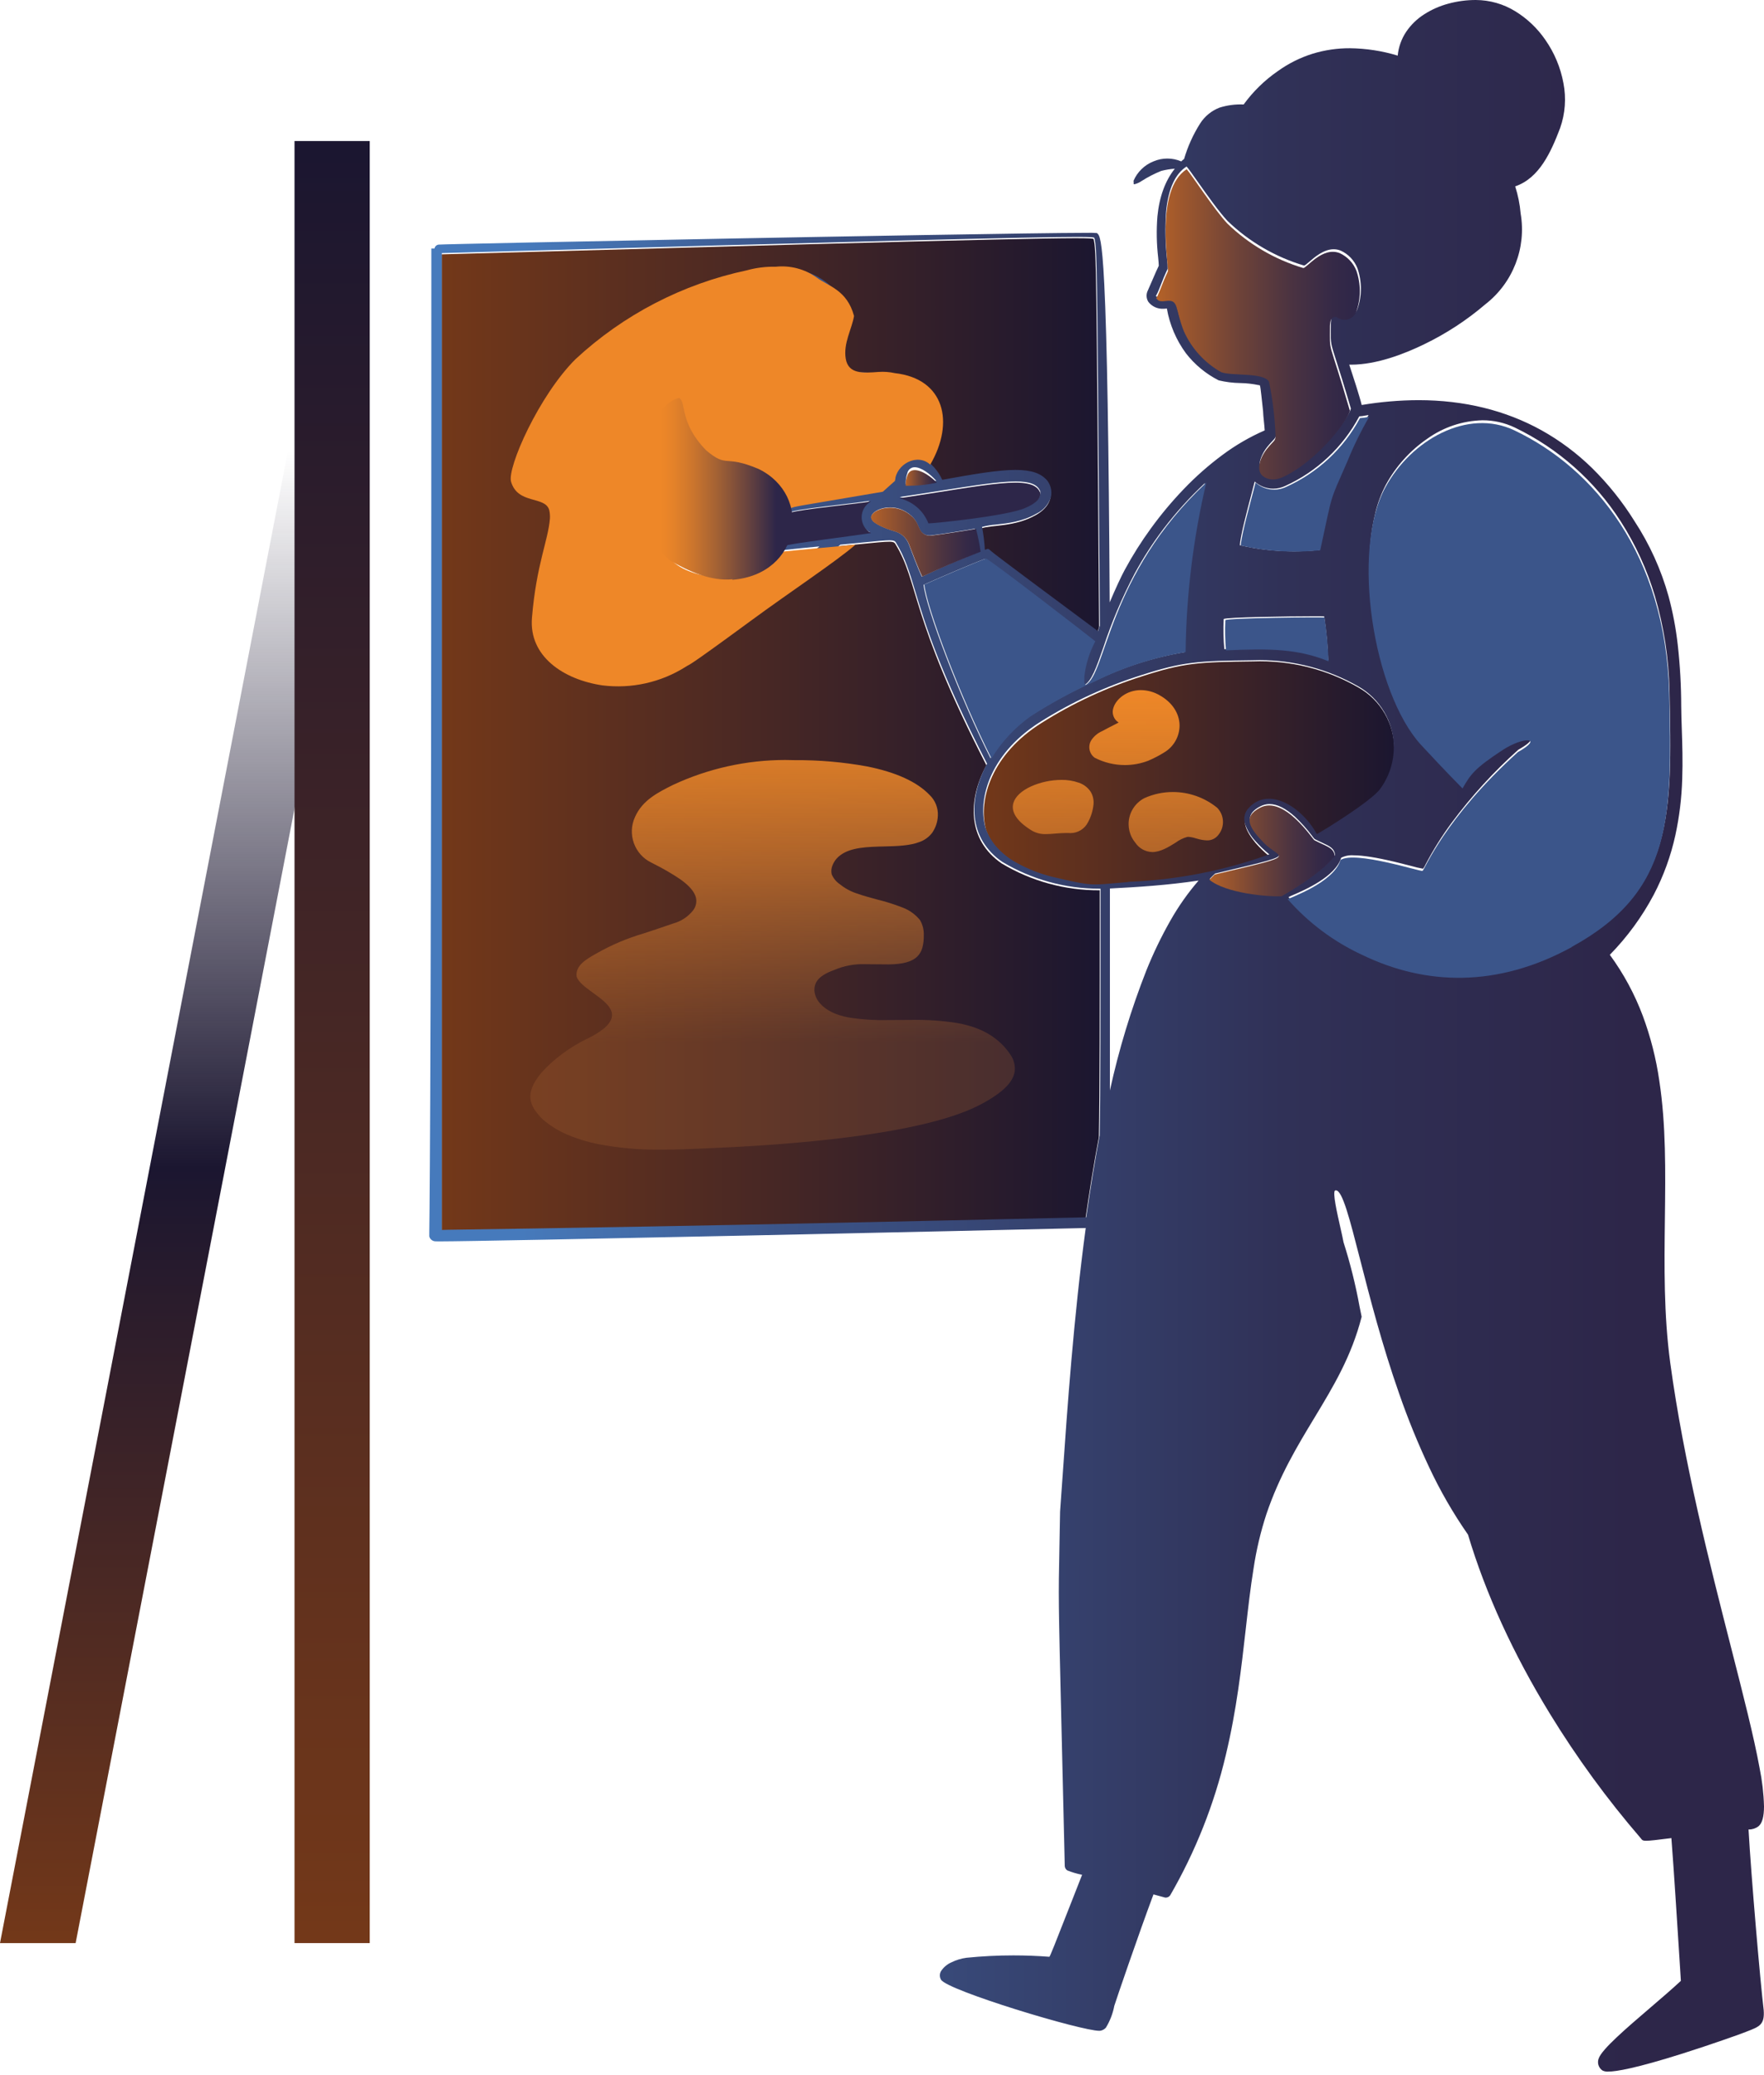
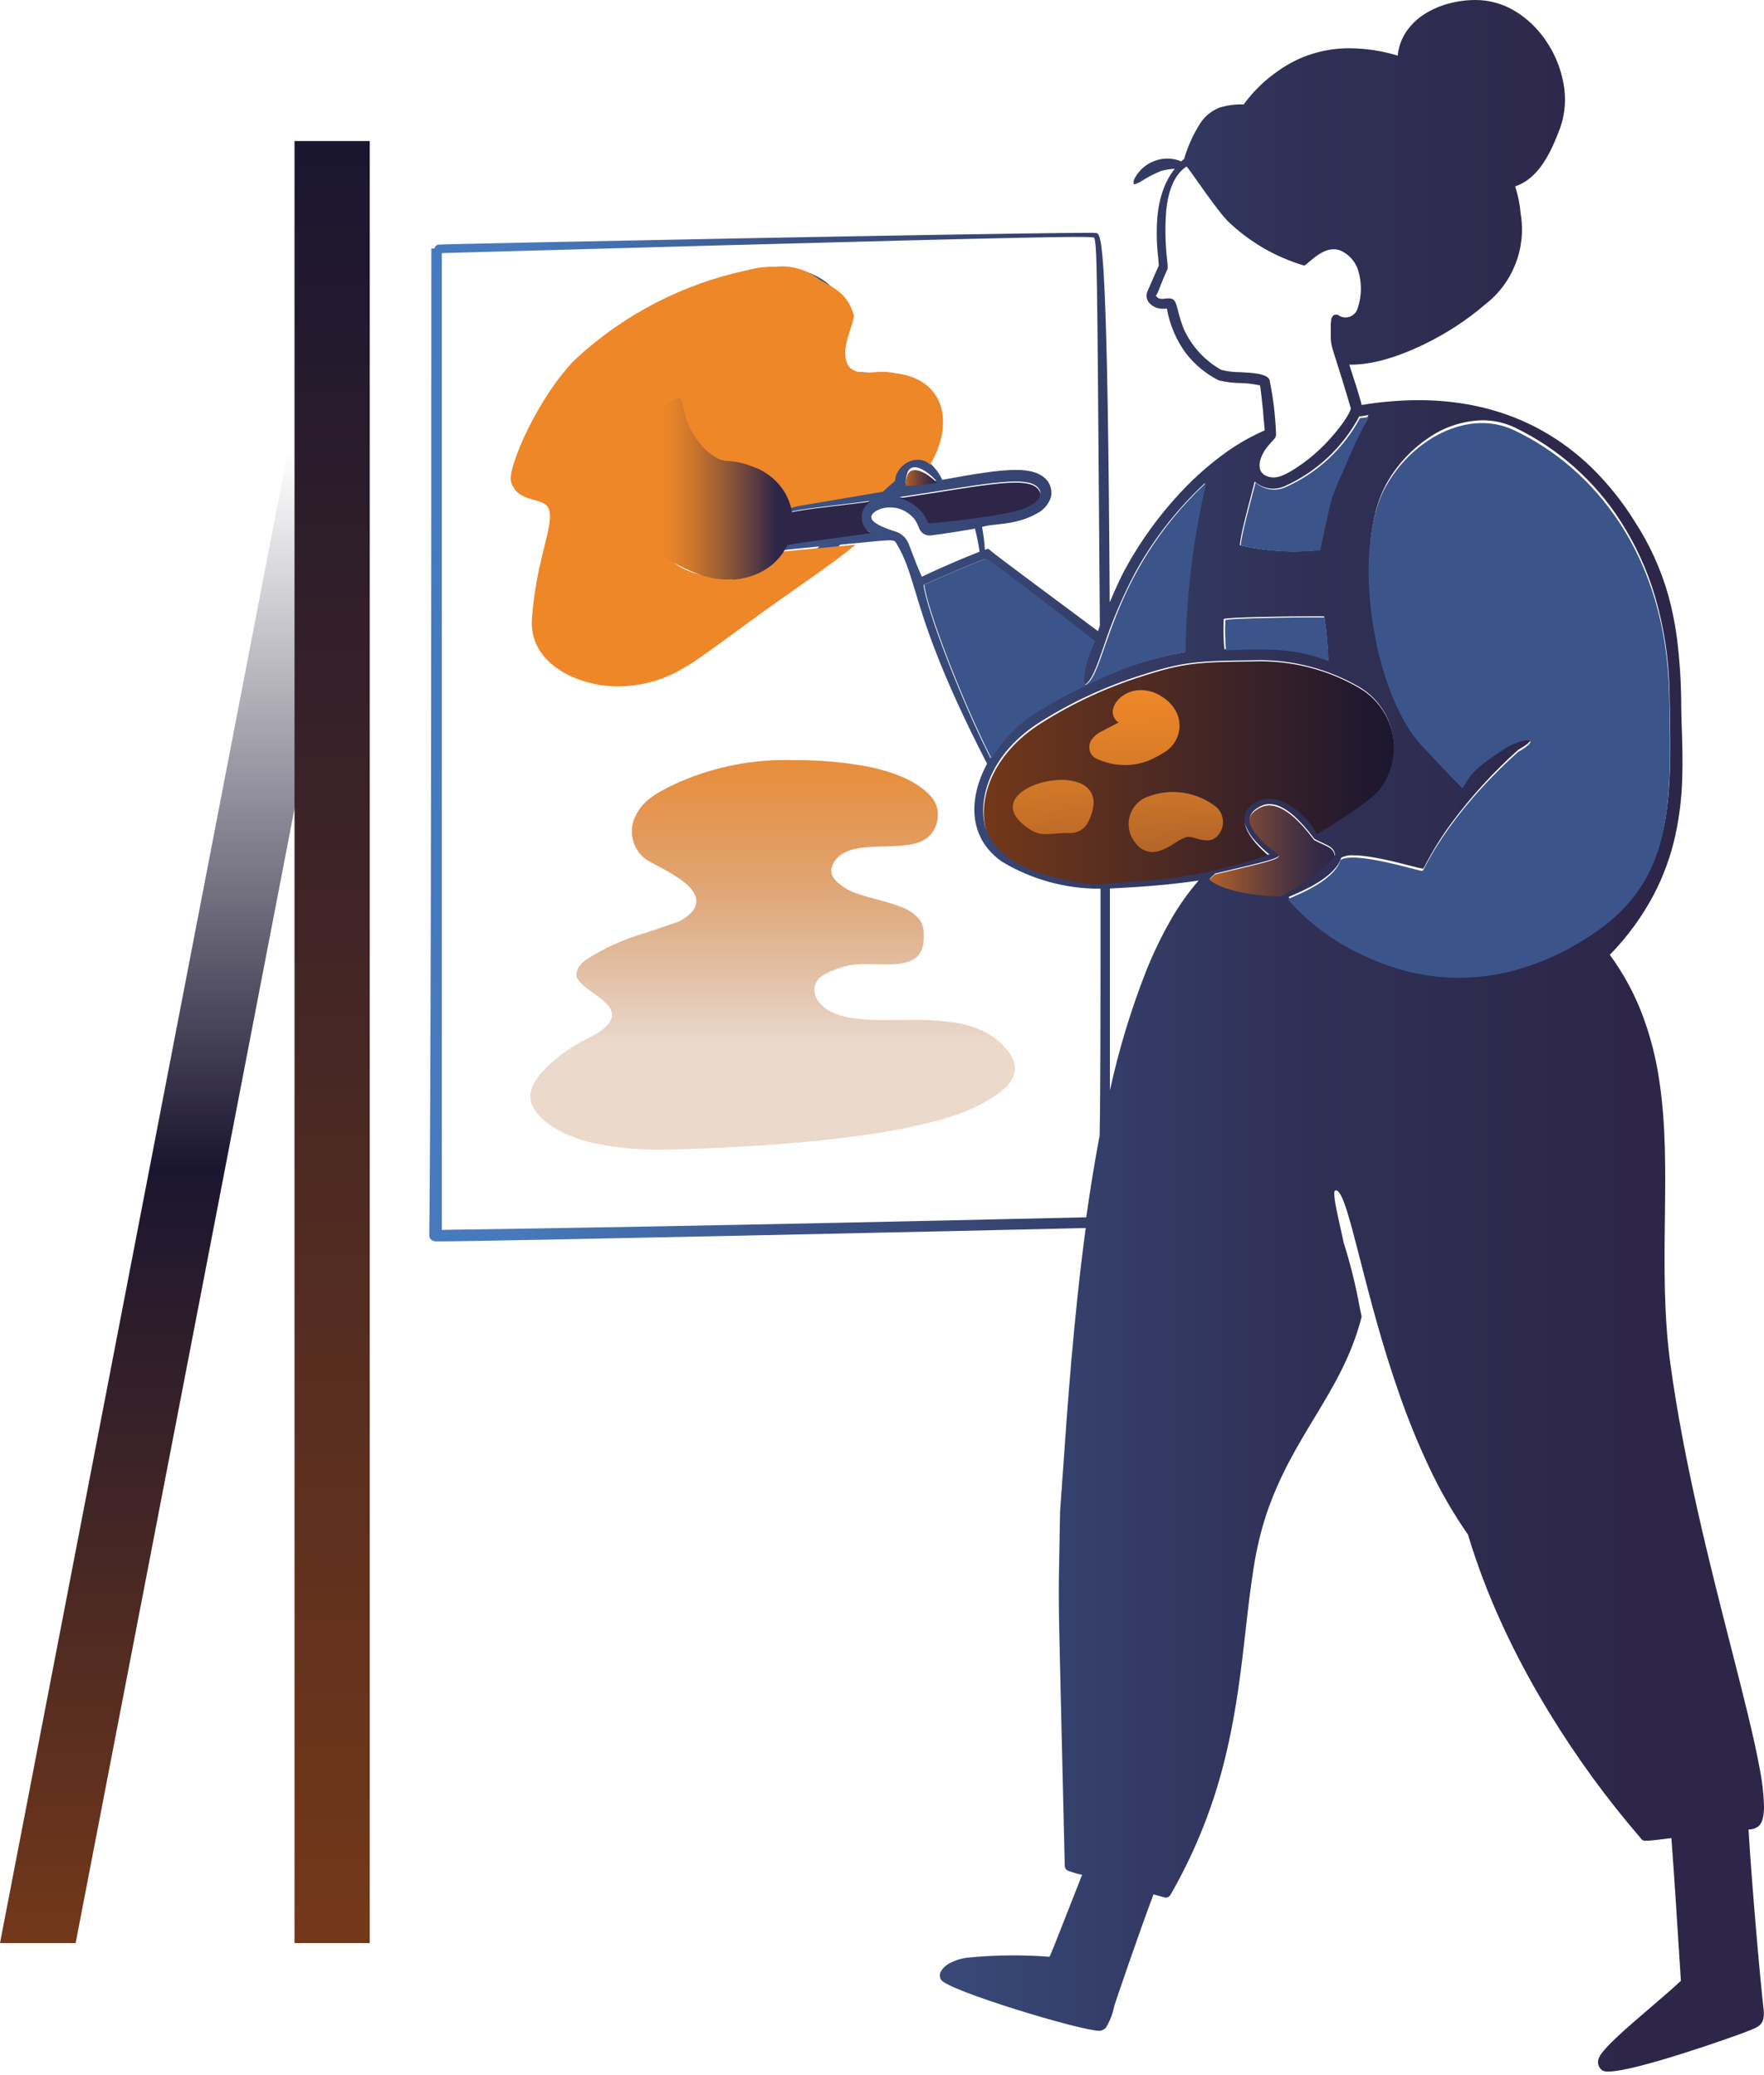
<svg xmlns="http://www.w3.org/2000/svg" xmlns:xlink="http://www.w3.org/1999/xlink" clip-rule="evenodd" fill-rule="evenodd" stroke-linejoin="round" stroke-miterlimit="2" viewBox="0 0 563 662">
  <linearGradient id="a">
    <stop offset="0" stop-color="#733819" />
    <stop offset="1" stop-color="#1b1630" />
  </linearGradient>
  <linearGradient id="b" gradientUnits="userSpaceOnUse" x1="0" x2="209.996" xlink:href="#a" y1="158.5" y2="158.5" />
  <linearGradient id="c" gradientUnits="userSpaceOnUse" x1="-0" x2="131.015" xlink:href="#a" y1="36" y2="36" />
  <linearGradient id="d" gradientTransform="matrix(0 -146.643 146.643 0 110.536 146.643)" gradientUnits="userSpaceOnUse" x1="0" x2="1" y1="0" y2="0">
    <stop offset="0" stop-color="#ae6733" stop-opacity=".25" />
    <stop offset=".23" stop-color="#ae6733" stop-opacity=".25" />
    <stop offset=".43" stop-color="#c2712f" stop-opacity=".49" />
    <stop offset=".62" stop-color="#d57a2c" stop-opacity=".71" />
    <stop offset=".79" stop-color="#e28129" stop-opacity=".87" />
    <stop offset=".92" stop-color="#ea8528" stop-opacity=".96" />
    <stop offset="1" stop-color="#ee8728" />
  </linearGradient>
  <linearGradient id="e" gradientUnits="userSpaceOnUse" x1="0" x2="426" y1="330.506" y2="330.506">
    <stop offset="0" stop-color="#467abc" />
    <stop offset=".07" stop-color="#467abc" />
    <stop offset=".1" stop-color="#4675b4" />
    <stop offset=".16" stop-color="#436ca8" />
    <stop offset=".26" stop-color="#3c5589" />
    <stop offset=".64" stop-color="#303157" />
    <stop offset=".9" stop-color="#2d2649" />
    <stop offset="1" stop-color="#2d2649" />
  </linearGradient>
  <linearGradient id="f">
    <stop offset="0" stop-color="#b56228" />
    <stop offset=".1" stop-color="#a2592c" />
    <stop offset=".4" stop-color="#6f4338" />
    <stop offset=".66" stop-color="#4b3341" />
    <stop offset=".87" stop-color="#352947" />
    <stop offset="1" stop-color="#2d2649" />
  </linearGradient>
  <linearGradient id="g" gradientUnits="userSpaceOnUse" x1="0" x2="64.999" xlink:href="#f" y1="49.5" y2="49.5" />
  <linearGradient id="h" gradientUnits="userSpaceOnUse" x1="0" x2="40" xlink:href="#f" y1="14.5" y2="14.5" />
  <linearGradient id="i" gradientUnits="userSpaceOnUse" x1="0" x2="51.949" y1="29" y2="29">
    <stop offset="0" stop-color="#ee8728" />
    <stop offset=".19" stop-color="#ee8728" />
    <stop offset=".27" stop-color="#e48229" />
    <stop offset=".39" stop-color="#cb752d" />
    <stop offset=".54" stop-color="#a26134" />
    <stop offset=".72" stop-color="#6a443e" />
    <stop offset=".9" stop-color="#2d2649" />
    <stop offset="1" stop-color="#2d2649" />
  </linearGradient>
  <linearGradient id="j" gradientUnits="userSpaceOnUse" x1="-0" x2="34.999" xlink:href="#f" y1="11" y2="11" />
  <linearGradient id="k" gradientUnits="userSpaceOnUse" x1="0" x2="10" xlink:href="#f" y1="2.503" y2="2.503" />
  <linearGradient id="l" gradientTransform="matrix(0 -476 476 0 58 476)" gradientUnits="userSpaceOnUse" x1="0" x2="1" y1="0" y2="0">
    <stop offset="0" stop-color="#733819" />
    <stop offset=".52" stop-color="#1b1630" />
    <stop offset="1" stop-color="#1b1630" stop-opacity="0" />
  </linearGradient>
  <linearGradient id="m" gradientTransform="matrix(0 -575 575 0 12 575)" gradientUnits="userSpaceOnUse" x1="0" x2="1" xlink:href="#a" y1="0" y2="0" />
  <g fill-rule="nonzero">
-     <path d="m0 317v-311.839c190.941-5.361 206.9-5.535 208.018-4.909.939 3.481.9 9.921 1.774 123.859-.243.7-.452 1.288-.591 1.741-.452-.348-33.11-24.577-34.154-25.621s-1.043-.557-1.913-.348c-.143-2.453-.444-4.895-.9-7.31 3.478-1.149 10.608-.383 17.39-4.247 4.174-2.332 6.226-6.231 3.478-10.443-4.382-5.361-14.364-3.829-33.562-.348-1.309-2.884-3.454-5.31-6.156-6.962 0-.348 17.807-25.656-19.79-27.4-2.38.279-4.785.279-7.165 0-3.239-2.957 1.871-10.825 1.871-15.873.377-5.1-1.916-10.047-6.052-13.054-4.013-2.951-8.941-4.393-13.912-4.073-19.891-.278-55.262 17.685-69.348 34.812-8.451 10.443-12.382 22.105-11.929 28.789 1.078 7.484 7.93 7.8 10.121 8.738 1.356.592 2.052 1.218 2.052 2.646.417 4.7-3.965 8.633-7.408 22.07-2.017 7.9-3.478 17.719.8 25.029 3.916 5.586 10.195 9.069 17.007 9.434 8.725.937 17.533-.799 25.25-4.978 10.017-5.4 44.553-31.539 52.17-38.466 15.512-1.462 16.973-1.915 17.7-.7 7.686 12.567 4.417 22.7 29.076 70.632-5.982 11.1-6.121 23.776 4.869 31.33 9.45 5.671 20.28 8.634 31.3 8.564 0 39.894 0 64.018-.278 78.778-1.635 8.6-3.026 17.406-4.278 26.108-160.992 3.728-205.44 3.902-205.44 4.041z" fill="url(#b)" transform="translate(141 76)" />
    <path d="m46.227 71.249c-11.8.945-10.79 1.435-22.346-1.26-9.815-2.311-20.048-6.722-23.216-16.314-2.541-9.732 1.949-24.085 17.752-33.993 9.969-6.3 20.708-11.289 31.952-14.843 13.471-4.376 18.17-4.586 35.573-4.796 11.793-.432 23.472 2.469 33.693 8.367 7.027 4.006 11.379 11.498 11.379 19.586 0 4.924-1.613 9.716-4.592 13.637-3.307 4.026-17.055 12.6-19.979 14.213-4.177-7.912-14.967-15.789-21.719-8.4-2.924 3.221-.9 7 1.984 10.5 1.397 1.592 2.922 3.067 4.56 4.411-14.468 5.249-29.661 8.225-45.04 8.822v.07z" fill="url(#c)" transform="translate(314 211)" />
    <g transform="translate(137 0)">
      <path d="m42.131 146.63c-6.958.111-13.91-.495-20.744-1.809-3.247-.657-6.42-1.64-9.471-2.933-2.872-1.214-5.542-2.86-7.916-4.882-1.024-.996-1.938-2.099-2.725-3.291-.666-1-1.09-2.141-1.24-3.333-.258-2.409.847-5.036 3.478-8.268 2.012-2.221 4.24-4.238 6.65-6.02 2.51-1.876 5.194-3.508 8.014-4.875 1.851-.857 3.601-1.917 5.217-3.162 1.857-1.55 2.734-3.025 2.683-4.508-.09-2.631-3.116-4.824-6.043-6.944-2.4-1.74-4.671-3.384-5.241-5.179-.493-3.526 3.107-5.573 6.007-7.219l.026-.015.374-.213c4.765-2.705 9.829-4.843 15.09-6.373 2.364-.775 5.307-1.74 9.283-3.126 2.5-.669 4.721-2.12 6.337-4.141.918-1.141 1.272-2.637.963-4.068-.445-1.9-2.093-3.839-5.038-5.93-2.649-1.78-5.41-3.386-8.266-4.809l-.89-.468c-5.43-2.568-7.799-9.137-5.258-14.579 2.358-5.353 7.319-7.832 12.117-10.229 11.217-5.237 23.447-7.953 35.827-7.956 1.017 0 2.049.019 3.066.056 7.726-.059 15.44.611 23.04 2 9.232 1.843 15.947 4.9 19.959 9.1 1.79 1.706 2.756 4.106 2.647 6.576-.067 1.97-.699 3.88-1.821 5.5-1.008 1.324-2.377 2.331-3.941 2.9-3.178 1.257-7.375 1.359-11.434 1.456-5.181.125-10.538.254-13.9 2.772-1.144.823-2.027 1.959-2.542 3.271-.382.907-.466 1.912-.239 2.869.546 1.281 1.452 2.376 2.607 3.153 1.594 1.293 3.411 2.284 5.362 2.923 2.087.745 4.355 1.355 6.548 1.946 2.691.659 5.336 1.491 7.92 2.491 2.24.809 4.219 2.209 5.726 4.053.87 1.484 1.293 3.188 1.219 4.906.032 1.318-.119 2.635-.449 3.912-.288 1.095-.868 2.092-1.679 2.882-1.707 1.629-4.582 2.411-9.048 2.462-1.963 0-3.548-.021-4.946-.04-1.015-.014-1.892-.026-2.686-.026-3.353-.11-6.69.518-9.774 1.838-5.569 2-6.337 4.328-6.337 6.542.13 1.559.78 3.03 1.845 4.175 1.965 2.183 4.9 3.629 8.97 4.418 4.165.667 8.383.95 12.6.846 1.215 0 2.457-.009 3.658-.018h.032c1.221-.009 2.484-.018 3.752-.018 4.913-.102 9.826.223 14.682.974 5.193.929 9.26 2.611 12.434 5.141 1.895 1.475 3.522 3.264 4.811 5.289.888 1.399 1.304 3.047 1.189 4.7-.352 3.591-3.686 6.974-10.491 10.646-8.849 4.819-24.5 8.568-46.51 11.142-17.62 2.061-34.314 2.774-41.443 3.078-1.059.045-1.973.084-2.574.115-3.126.14-7.255.3-11.487.3zm156.356-94.957c-2.17-.058-4.181-1.168-5.387-2.973-.422-.512-.79-1.065-1.1-1.652-.688-1.327-1.048-2.801-1.048-4.296 0-3.479 1.946-6.68 5.035-8.282 2.867-1.289 5.976-1.953 9.12-1.949 5.134.006 10.114 1.776 14.1 5.011 2.349 2.369 2.501 6.186.348 8.734-.864 1.108-2.209 1.736-3.613 1.687-1.097-.044-2.183-.234-3.229-.566l-.293-.082h-.011c-.768-.256-1.565-.418-2.372-.481-.134-.001-.268.012-.4.036-1.316.37-2.553.98-3.647 1.8-2.156 1.346-4.838 3.021-7.5 3.021zm-33.857-5.729c-1.727.082-3.436-.378-4.888-1.317-4.454-2.8-6.379-5.773-5.566-8.593.586-2.032 2.6-3.922 5.678-5.322 3.044-1.345 6.334-2.045 9.662-2.058 1.893-.033 3.776.272 5.562.9 1.548.518 2.878 1.539 3.779 2.9.714 1.207 1.029 2.609.9 4.006-.2 1.981-.789 3.904-1.734 5.657-.518 1.059-1.325 1.949-2.328 2.568-.996.615-2.143.94-3.313.94-.2 0-.4-.009-.591-.028s-.367-.006-.553-.006c-1.246 0-2.377.082-3.522.174l-.217.017c-1.011.086-1.963.162-2.87.162zm25.12-22.023c-3.339-.005-6.629-.803-9.6-2.328-1.796-1.282-2.274-3.782-1.08-5.637.859-1.277 2.068-2.28 3.482-2.888.7-.387 3.284-1.745 5.223-2.714-1.591-.989-2.286-2.968-1.663-4.734.834-2.72 4.196-5.62 8.776-5.62 2.127.027 4.21.609 6.042 1.69 3.918 2.219 6.211 5.677 6.289 9.489.034 3.564-1.836 6.888-4.9 8.708-1.624 1.011-3.323 1.895-5.083 2.644-2.389.92-4.926 1.391-7.486 1.39z" fill="url(#d)" transform="translate(32.253 220.196)" />
      <path d="m376.3 661c-.641.053-1.285-.069-1.863-.353-1.251-.844-1.747-2.462-1.184-3.862 1.023-2.946 8.844-9.647 16.408-16.127 3.46-2.964 7.037-6.029 9.81-8.612-.007-.066-.1-1.555-.266-4.181v-.029c-.6-9.5-2-31.75-2.761-41.336-4.518.577-6.879.851-8.075.851-1.087 0-1.259-.226-1.543-.6-.058-.076-.123-.161-.2-.251-10.699-12.411-20.375-25.669-28.934-39.642-11.742-19.165-20.545-38.407-26.166-57.191-4.736-6.802-8.885-13.994-12.4-21.5-3.589-7.622-6.773-15.429-9.537-23.387-5.515-15.69-9.384-30.768-12.492-42.883-3.411-13.3-5.665-22.08-7.747-22.08-.083 0-.165.014-.244.041-.876.5.63 7.152 1.729 12.009.432 1.908.8 3.555.952 4.466 2.15 6.745 3.865 13.621 5.135 20.585.2.992.422 2.063.662 3.232-3.256 12.687-9.012 22.208-15.107 32.289-5.469 9.047-11.125 18.4-15.289 30.672-1.849 5.658-3.22 11.461-4.1 17.348-1 6.154-1.735 12.635-2.511 19.5-1.367 12.086-2.916 25.782-6.339 40-3.703 15.728-9.691 30.828-17.774 44.819-.327.445-.848.708-1.4.707-.067 0-.134-.004-.2-.011l-3.726-1.009c-4.742 12.671-12.065 34.1-12.5 35.56-.468 2.462-1.376 4.819-2.681 6.959-.456.509-1.069.852-1.741.975-.126.019-.254.028-.381.026-2.753 0-14.282-2.966-26.818-6.9-10.857-3.407-22.786-7.677-23.706-9.445-.46-.829-.457-1.84.007-2.666.815-1.256 1.983-2.244 3.357-2.84 1.506-.74 3.121-1.23 4.784-1.452 4.981-.502 9.984-.753 14.99-.754 3.814 0 7.673.148 11.471.441.339-.4 1.462-3.263 7.695-19.154l2.751-7.012c-1.618-.315-3.204-.781-4.735-1.392-.467-.314-.763-.829-.8-1.391-.465-20.2-.822-35.053-1.108-46.99v-.055c-.921-38.372-.921-38.372-.6-54.535.06-3.024.134-6.787.216-11.538.267-3.637.542-7.592.833-11.78 1.466-21.077 3.473-49.942 7.349-78.686-30.365.753-191 4.267-206.344 4.267-.715 0-1.121-.008-1.205-.022-.935-.019-1.745-.672-1.962-1.581-.015-.048-.012-.213 0-1.285.201-14.515.661-74.155.661-313.915h1.01c.108-.692.692-1.218 1.392-1.253.37-.1 46.009-1.044 93.91-1.949 28.694-.542 97.143-1.8 112.965-1.8 1.049-.032 2.099-.01 3.146.065l.092.082c.674.591 1.512 1.327 2.257 16.265.875 17.539 1.439 50.741 1.725 101.5 1.791-4.247 3.737-8.441 4.839-10.438 2.472-4.57 5.249-8.969 8.311-13.167 3.221-4.44 6.745-8.652 10.548-12.605 3.781-3.947 7.888-7.568 12.277-10.824 4.185-3.122 8.715-5.754 13.5-7.843-.032-.7-.146-1.826-.257-2.911-.131-1.283-.265-2.607-.265-3.247l-.12-1.114c-.715-6.641-.773-7.183-1.058-7.183-.025.001-.05.003-.075.007-.033.005-.067.008-.1.009-1.945-.412-3.926-.637-5.914-.669-2.325-.032-4.639-.321-6.9-.862-4.077-2.069-7.644-5.016-10.445-8.629-3.111-4.23-5.197-9.126-6.093-14.3-.369.057-.742.086-1.116.086-1.866.099-3.666-.732-4.8-2.218-.688-1.102-.742-2.49-.143-3.643.7-1.568 1.245-2.833 1.726-3.948v-.007c.67-1.553 1.2-2.78 1.753-3.909 0-.57-.086-1.478-.195-2.627-.507-4.351-.587-8.741-.24-13.107.61-6.255 2.479-11.38 5.553-15.233-1.457.102-2.902.336-4.317.7-2.172.871-4.259 1.942-6.232 3.2-.713.496-1.51.858-2.352 1.068-.069.006-.138-.018-.188-.066-.081-.088-.067-.258-.052-.438.035-.19.016-.386-.055-.565.601-1.405 1.473-2.678 2.566-3.747 1.092-1.071 2.385-1.914 3.806-2.48 2.833-1.217 6.045-1.217 8.878 0 .273-.288.576-.545.905-.766 1.162-3.977 2.875-7.773 5.087-11.277 1.466-2.325 3.643-4.117 6.206-5.11 2.495-.785 5.108-1.128 7.721-1.013 2.996-4.125 6.669-7.714 10.863-10.613 3.417-2.465 7.213-4.359 11.237-5.607 3.828-1.159 7.808-1.739 11.807-1.722 5.171.055 10.309.848 15.256 2.355.263-2.717 1.193-5.328 2.706-7.6 1.509-2.225 3.458-4.118 5.725-5.563 2.388-1.534 5-2.687 7.742-3.417 2.852-.778 5.796-1.171 8.753-1.167 4.447.018 8.805 1.261 12.594 3.59 3.813 2.341 7.09 5.46 9.618 9.152 2.881 4.131 4.844 8.831 5.758 13.783.932 4.783.568 9.73-1.055 14.325-2.9 7.642-6.643 16.014-14.345 18.615.908 2.812 1.492 5.719 1.742 8.664 1.878 10.97-2.455 22.123-11.246 28.949-5.928 5.072-12.485 9.359-19.509 12.755-6.1 2.978-15.1 6.527-23.344 6.528-.206 0-.4 0-.6-.006 1.2 3.627 3.311 10.123 3.969 12.874 5.99-1.007 12.051-1.524 18.125-1.547 14.55 0 27.761 3.235 39.267 9.614 5.887 3.283 11.311 7.335 16.129 12.049 5.16 5.081 9.7 10.755 13.524 16.905 4.846 7.391 8.519 15.487 10.89 24 1.371 5.085 2.353 10.266 2.938 15.5.731 6.524 1.102 13.084 1.11 19.649.016 2.281.1 4.721.184 7.3.159 4.782.339 10.2.132 15.879-.176 6.019-.906 12.009-2.179 17.894-1.445 6.612-3.765 13.002-6.9 19-3.729 7.037-8.453 13.5-14.026 19.189 4.381 5.98 7.922 12.532 10.522 19.474 2.485 6.696 4.252 13.637 5.271 20.707 2.152 14.163 1.972 28.73 1.781 44.153-.185 14.982-.377 30.473 1.715 45.9 4.3 31.664 12.665 64.4 19.389 90.712v.005c3.913 15.309 7.293 28.53 9.112 38.484.829 4.046 1.304 8.157 1.418 12.286-.009 3.279-.577 5.347-1.736 6.325-.873.68-1.949 1.048-3.056 1.046h-.148c.85 14.968 3.7 48.132 4.84 57.655.325 4.611-1.252 5.218-5.467 6.839l-.06.023c-.281.109-.575.222-.88.34-1.492.572-10.167 3.689-19.52 6.647-15.016 4.743-21.16 5.743-23.673 5.743zm-169.477-585.4c-14.06 0-65.236 1.3-202.809 5.159v311.69c.019-.033 2.643-.07 8.394-.151 18.341-.258 74.155-1.041 197.274-3.886 1.459-10.126 2.821-18.419 4.283-26.1.278-14.754.278-38.839.278-78.741h-.384c-10.901-.001-21.6-2.96-30.952-8.56-2.531-1.692-4.663-3.917-6.245-6.518-1.409-2.387-2.284-5.051-2.564-7.809-.569-5.288.791-11.163 3.934-16.989-15.259-29.617-19.871-44.914-22.923-55.036-1.885-6.252-3.246-10.767-6.184-15.563-.28-.465-.671-.7-2.036-.7-1.4 0-3.806.238-8.178.67h-.022c-2.007.2-4.5.445-7.487.726-3.733 3.39-14.1 11.531-25.212 19.8-12.7 9.451-22.549 16.249-27.014 18.65-7.726 4.18-16.542 5.917-25.276 4.981-6.817-.363-13.101-3.844-17.025-9.429-1.052-1.828-1.8-3.814-2.216-5.881-.422-2.108-.605-4.257-.548-6.406.164-4.305.823-8.576 1.963-12.73 1.271-4.955 3.012-9.777 5.2-14.4 1.459-3.213 2.423-5.335 2.216-7.66 0-1.463-.753-2.077-2.054-2.644-.51-.195-1.032-.358-1.562-.488-2.874-.786-7.684-2.1-8.57-8.246-.234-3.456.7-8.065 2.628-12.978 2.288-5.707 5.428-11.035 9.314-15.8 4.086-4.755 8.743-8.987 13.867-12.6 5.815-4.204 11.955-7.938 18.362-11.167 6.262-3.2 12.782-5.869 19.49-7.98 5.569-1.848 11.379-2.875 17.244-3.048h.462c.447-.028.9-.042 1.35-.042 4.524-.005 8.933 1.438 12.579 4.116 4.139 3.003 6.436 7.948 6.059 13.048-.186 2.262-.691 4.486-1.5 6.607-.62 1.739-1.085 3.529-1.39 5.35-.219 1.812.11 3.091 1.007 3.909 2.383.278 4.789.278 7.172 0 12.1.559 19.725 3.611 22.67 9.071 1.61 2.985 1.8 6.637.551 10.857-.766 2.474-1.836 4.843-3.185 7.054-.085.128-.159.261-.224.4 2.707 1.647 4.855 4.073 6.162 6.959 10.2-1.847 17.858-3.155 23.412-3.155 5.062 0 8.2 1.08 10.188 3.5 1.09 1.497 1.486 3.392 1.086 5.2-.738 2.299-2.391 4.196-4.568 5.24-4.538 2.582-9.167 3.089-12.886 3.5-1.528.106-3.042.357-4.522.749.457 2.414.759 4.855.905 7.307.176-.044.348-.104.514-.179.129-.067.271-.108.416-.119.243 0 .519.181.983.645.864.863 23.018 17.311 31.358 23.5 1.705 1.266 2.755 2.045 2.833 2.106.128-.415.316-.95.533-1.57l.059-.17c-.069-9.049-.133-17.419-.191-25.164l-.01-1.325v-.006c-.673-88.8-.713-94.117-1.574-97.3-.232-.132-1.051-.254-5.435-.254zm38.722 205.367c-9.774 1.467-19.381 2.088-28.307 2.54v64.44c2.853-13.053 6.744-25.858 11.634-38.292 2.189-5.453 4.743-10.753 7.643-15.864 2.578-4.563 5.603-8.858 9.029-12.824zm49.442-8.049c-1.358-.102-2.719.166-3.936.777-1.841 6.066-11.719 10.318-15.438 11.918-.475.179-.935.394-1.378.642 6.592 7.514 14.68 13.57 23.746 17.78 9.564 4.741 20.084 7.24 30.758 7.306 12.037 0 24.157-3.3 36.022-9.811v-.069c7.947-4.358 14.054-9.149 18.668-14.647 4.346-5.208 7.536-11.28 9.359-17.814 3.816-13.124 3.47-28.772 3.032-48.582v-.1c-.205-10.188-1.762-20.304-4.629-30.082-2.505-8.456-6.197-16.514-10.965-23.933-8.265-12.888-19.948-23.232-33.743-29.875-3.228-1.542-6.762-2.338-10.339-2.326-6.328.148-12.466 2.201-17.61 5.888-2.729 1.87-5.225 4.058-7.436 6.518-2.24 2.479-4.177 5.215-5.77 8.152-1.442 2.74-2.545 5.645-3.286 8.651-.853 3.405-1.426 6.874-1.711 10.372-.603 7.807-.32 15.657.845 23.4 1.093 7.77 3.027 15.399 5.768 22.751 1.239 3.295 2.724 6.492 4.442 9.564 1.493 2.696 3.28 5.218 5.328 7.52 7.579 8.184 10.834 11.485 12.582 13.259l.039.039.61.62c1.052-2.041 2.389-3.923 3.969-5.589 2.693-2.509 5.633-4.74 8.774-6.658 3.3-2.159 6.409-3.143 7.9-3.143.562 0 .894.136.961.393.167.639-1.274 1.87-3.954 3.376-7.862 7.026-14.99 14.833-21.275 23.3-3.104 4.207-5.882 8.645-8.311 13.275-.216.491-.487.955-.809 1.384-.023.008-.048.012-.073.01-1.231-.216-2.45-.501-3.649-.854-1.42-.367-3.188-.825-5.088-1.28-5.996-1.434-10.38-2.132-13.403-2.132zm-26.809-16.362c-1.034-.001-2.052.257-2.961.75-1.968 1.025-3.033 2.173-3.254 3.51-.108 1.297.269 2.589 1.058 3.625 1.01 1.468 2.153 2.841 3.414 4.1.96.959 2.011 1.822 3.14 2.575 1.066.752 1.771 1.249 1.676 1.739-.209 1.082-4.289 2.049-17.809 5.254l-2.641.626c-.526.491-1.084 1.049-1.706 1.706 1.471 1.217 4.532 2.927 10.76 4.157 3.67.723 7.397 1.111 11.137 1.161.468 0 .891-.01 1.258-.03v-.069c.027-.015 3.107-1.743 6.663-4.145 3.308-2.234 7.761-5.55 10.189-8.659-.218-2.15-1.6-2.795-4.107-3.965-.7-.325-1.487-.694-2.37-1.15-.301-.287-.569-.607-.8-.953-1.642-2.197-3.47-4.249-5.463-6.133-2.983-2.719-5.737-4.099-8.184-4.099zm-3.078-45.917c-.768 0-1.548.014-2.319.043-17.49.21-22.131.425-35.583 4.766-11.242 3.531-21.985 8.488-31.965 14.752-7.27 4.529-12.719 10.393-15.759 16.958-2.641 5.7-3.351 11.68-2 16.827.768 2.296 1.987 4.415 3.585 6.233 1.603 1.799 3.468 3.346 5.533 4.589 4.383 2.542 9.147 4.363 14.108 5.393 6.259 1.451 8.913 2 11.974 2 1.682 0 3.5-.158 6.239-.4 1.19-.1 2.539-.221 4.14-.349v-.069c15.379-.59 30.576-3.548 45.054-8.769-1.637-1.335-3.162-2.801-4.561-4.384-1.413-1.537-2.493-3.35-3.173-5.324-.591-1.79-.132-3.768 1.188-5.114 1.613-1.865 3.962-2.936 6.427-2.932 3.477 0 6.666 1.915 8.729 3.522 2.694 2.114 4.929 4.755 6.57 7.76 3-1.641 16.712-10.167 19.985-14.126 2.968-3.893 4.576-8.655 4.576-13.55 0-8.053-4.352-15.507-11.365-19.465-9.554-5.471-20.373-8.353-31.383-8.361zm-87.683-32.318h-.009c-3.258 1.121-16.406 6.808-19.637 8.282.37 3.543 3.082 12.164 7.255 23.06 4.36 11.382 9.507 23.154 14.123 32.3 3.189-5.223 7.392-9.754 12.361-13.326 6.662-4.311 13.646-8.104 20.89-11.345 9.03-4.437 18.66-7.531 28.585-9.185.215-18.175 2.422-36.273 6.581-53.967-4.833 4.505-9.273 9.414-13.273 14.673-3.396 4.486-6.449 9.222-9.133 14.167-3.991 7.573-7.338 15.467-10.008 23.6-2.268 6.491-3.767 10.779-6.059 12l-.1-.2c-.257-.356-.359-.802-.282-1.235.014-.289.036-.725.036-1.42.469-3.871 1.649-7.622 3.481-11.065-.144-.163-8.858-6.924-17.177-13.289-6.377-4.871-17.142-13.052-17.636-13.05zm-66.707-89.011c-2.876-.003-5.739.386-8.51 1.156-20.445 4.346-39.336 14.146-54.663 28.357-5.23 5.249-9.365 11.486-12.165 18.346-1.047 2.523-1.832 5.147-2.344 7.831-.387 1.688-.415 3.439-.081 5.138 1.217 4.094 4.45 4.994 7.3 5.787 2.321.646 4.326 1.2 4.883 3.294.191.867.262 1.757.21 2.644-.2 2.714-1.329 5.334-2.753 8.652-3.231 6.894-5.2 14.311-5.812 21.9-.278 2.771-.167 5.568.329 8.308.423 2.302 1.335 4.486 2.673 6.406 1.361 1.865 3.14 3.386 5.193 4.442 2.476 1.243 5.143 2.06 7.89 2.417 9.298 1.165 18.718-.939 26.636-5.95.218-.147.444-.281.678-.4.842-.438 2.252-1.17 20.213-14.355 11.446-8.424 17.535-13.2 24.128-18.929-3.592.34-7.791.745-11.7 1.184-2.325 2.823-5.349 4.987-8.771 6.277-3.36 1.278-6.928 1.922-10.523 1.9-2.876.006-5.739-.39-8.506-1.176-2.367-.639-4.594-1.717-6.565-3.176-3.131-2.543-5.677-5.731-7.464-9.347-1.913-3.78-3.146-7.868-3.644-12.075-.448-3.558-.284-7.167.484-10.67.725-3.377 2.204-6.546 4.326-9.271 1.285-2.452 3.751-4.072 6.511-4.28 1.139-.033 2.231.46 2.96 1.335.69.904 1.249 1.902 1.66 2.963.377.931.846 1.823 1.4 2.661 1.25 1.919 2.768 3.649 4.509 5.137 1.096.772 2.351 1.289 3.673 1.51.548.092 1.2.168 1.964.257h.007c2.994.257 5.946.879 8.79 1.852 1.736.632 3.383 1.487 4.9 2.542 1.712 1.207 3.221 2.679 4.469 4.361 1.134 1.612 1.894 3.457 2.224 5.4l-.061.023h.069v-.024l.171-.064c1.2-.453 1.2-.453 14.552-2.707 3.58-.605 8.492-1.436 14.737-2.493l3.9-3.479c.328-5.541 3.471-7.515 6.3-7.515 1.647-2.655 2.82-5.576 3.465-8.633.472-2.217.207-4.529-.753-6.582-2.031-4.04-7.312-6.565-15.7-7.507-1.286-.286-2.6-.43-3.917-.428-.433 0-.872.015-1.306.045h-.005c-1.189.091-2.536.193-3.754.193-1.508.092-3.014-.197-4.381-.84-1.296-.747-2.155-2.075-2.306-3.564-.547-3.215.458-6.275 1.431-9.235.516-1.434.922-2.905 1.215-4.4.998-4.412-.7-9.02-4.323-11.728-3.793-2.744-8.473-3.984-13.127-3.479-.236-.009-.478-.011-.716-.011zm153.515 117.553c3.964-.048 7.926.212 11.85.778 3.712.573 7.347 1.57 10.832 2.972-.143-4.662-.574-9.31-1.289-13.919-.039-.032-1.142-.05-3.108-.05-8.383 0-28.347.3-28.959.885v.035c-.156 3.191-.086 6.388.209 9.569 3.24-.133 7.01-.27 10.465-.27zm-117.135-44.963c-2.946 0-5.2 1.256-5.825 2.438-.262.429-.248.974.036 1.389.515 1.3 4.242 2.915 7.486 3.863 1.951.615 3.517 2.09 4.248 4 1.055 2.8 3.017 8.009 4.178 10.438 8.506-4.033 14.381-6.374 16.89-7.374.532-.181 1.05-.401 1.55-.658s-.008-.006-.022-.006c-.348-2.461-.836-4.901-1.462-7.307-1.127.219-3.014.518-5.624.933l-.922.146c-2.98.474-5.429.826-7.485 1.078-1.557.225-3.082-.637-3.691-2.087l-.488-1.113c-.322-.8-.755-1.549-1.288-2.227-1.023-1.177-2.296-2.11-3.726-2.73-1.219-.52-2.53-.786-3.855-.783zm-49.035 18.893-.068.139c3.987-.194 7.817-1.617 10.963-4.074 1.276-1.048 2.362-2.31 3.208-3.728 2.391-4.01 2.505-8.996.3-13.111-1.692-3.063-4.325-5.503-7.508-6.957-3.173-1.338-6.56-2.096-10-2.238-3.153-.245-5.643-.438-8.766-3.051-4.46-4.564-5.563-7.087-6.221-8.595-.414-.947-.642-1.469-1.4-1.843-1.977.132-3.71 2.983-4.857 4.87l-.191.314c-1.665 3.108-2.572 6.566-2.646 10.091-.504 9.446 3.458 18.6 10.688 24.7 4.189 2.368 8.918 3.614 13.73 3.618.913.004 1.85-.043 2.768-.135zm165.386-27.14v.035c-.3 1.194-.672 2.6-1.062 4.079v.013c-1.549 5.894-3.476 13.229-3.67 16.193 5.672 1.301 11.472 1.956 17.291 1.955 2.715-.001 5.427-.142 8.127-.424.629-2.907 1.137-5.314 1.546-7.248v-.019c2.076-9.826 2.076-9.826 5.587-17.871l.006-.014c.456-1.045.973-2.23 1.561-3.588 1.98-4.937 4.308-9.727 6.964-14.335-.35.048-.7.113-1.034.176-.633.14-1.279.221-1.927.241-5.206 9.797-13.508 17.604-23.606 22.2-1.204.581-2.523.884-3.86.886-2.188.001-4.3-.812-5.923-2.279zm-122.841 6.159c-2.237.353-5.777.775-9.526 1.223h-.01c-6.132.732-13.082 1.561-15.6 2.255.312 1.854.312 3.746 0 5.6-.334 1.624-.8 3.218-1.393 4.767 2.577-.572 8.875-1.426 15.544-2.329h.01c3.794-.514 7.718-1.046 10.978-1.531-1.818-1.001-2.95-2.918-2.95-4.993s1.132-3.992 2.95-4.993zm46.536-6.179c-5.262 0-13.133 1.24-24.026 2.957h-.005c-3.86.608-8.234 1.3-12.964 2 4.231.937 7.725 3.931 9.3 7.968h.037c.968 0 7.341-.613 13.873-1.486 5.981-.8 13.75-2.03 16.8-3.351 1.261-.487 2.441-1.161 3.5-2 1.005-.661 1.53-1.857 1.336-3.045l-.07-.1c-.895-2.035-3.295-2.943-7.777-2.943zm-35.115.855c.263 0 .528.007.787.007 3.033-.001 6.054-.366 9-1.087-1.9-2.15-4.763-4.322-6.886-4.322-1.138-.011-2.13.803-2.341 1.921-.397 1.115-.563 2.299-.488 3.48zm83.926-59.294c2.026 0 2.34 1.232 3.028 3.933.472 1.979 1.084 3.922 1.83 5.814 2.49 5.529 6.689 10.115 11.977 13.082 1.97.494 3.994.739 6.025.731 3.819.194 8.147.414 9.33 2.261 1.202 5.729 1.912 11.55 2.124 17.4 0 1.1-.306 1.418-1.122 2.274-.419.439-.994 1.041-1.733 1.97-.807 1.013-1.452 2.146-1.912 3.357-.437 1.058-.582 2.214-.419 3.347.165.95.754 1.775 1.6 2.239.832.489 1.781.746 2.746.745 2.007 0 4.045-1.09 5.959-2.206 4.743-2.91 9.01-6.533 12.651-10.741 3.157-3.568 5.674-7.277 6.119-9.02-2.291-7.84-3.756-12.412-4.725-15.438-1.73-5.4-1.73-5.4-1.695-9.394v-.008c.006-.675.013-1.441.013-2.37.092-1.464.3-2.778 1.786-2.778.136.001.273.01.408.029.37.296.788.526 1.237.679.406.136.832.205 1.26.205 1.717-.002 3.253-1.102 3.806-2.728 1.462-4.202 1.462-8.777 0-12.979-.985-2.504-2.91-4.528-5.362-5.637-.708-.282-1.462-.427-2.224-.427-3.167 0-6.05 2.493-7.772 3.982-.814.7-1.4 1.212-1.7 1.212-9.141-2.718-17.5-7.588-24.372-14.2-2.762-2.939-6.671-8.476-9.525-12.519l-.009-.009c-1.64-2.323-2.935-4.158-3.561-4.871-3.636 2.3-5.834 7.116-6.533 14.324-.378 5.171-.272 10.365.316 15.516.141.937.194 1.885.158 2.832-.992 2.124-1.372 3.032-2.715 6.472-.262.68-.571 1.341-.923 1.979-.091.164-.129.232-.112.262s.054.021.129.021.14.073.213.173c.176.243.471.649 1.646.649.368-.004.736-.034 1.1-.091.317-.046.637-.07.958-.072z" fill="url(#e)" />
    </g>
    <path d="m90.642 167.2c-23.811 13.031-46.716 12.231-66.866 2.5-9.073-4.2-17.171-10.246-23.776-17.752.558-.521 14.607-5.212 16.839-12.544 4.637-3.023 25.554 3.788 26.182 3.475s6.972-16.714 30.435-37.91c8.367-4.691 1.952-5.108-4.916-.625-8.994 5.907-10.18 7.749-12.76 12.231-1.569-1.6-4.6-4.587-13.248-13.9-15.3-16.749-22.382-61.956-11.4-82.144 8.158-15.046 26.182-25.366 41.207-18.208 25.38 12.057 48.25 39.577 49.4 83.777.872 39.3 1.429 63.241-31.1 81.032v.069z" fill="#3b558a" transform="translate(411 135)" />
    <path d="m90 0c-4.174 17.729-6.387 35.863-6.6 54.076-9.947 1.657-19.599 4.756-28.651 9.2-7.26 3.247-14.259 7.048-20.934 11.371-4.975 3.584-9.186 8.124-12.388 13.353-9.946-19.7-20.659-48.114-21.427-55.471 3.211-1.464 16.437-7.182 19.682-8.3.628-.209 34.618 26.079 34.9 26.393-1.832 3.451-3.015 7.209-3.49 11.087 0 2.336-.244 1.708.349 2.859 6.8-3.626 6.91-35 38.561-64.571z" fill="#3b558a" transform="translate(295 154)" />
-     <path d="m35.272 89.334c2.144-2.708 2.836-2.569 2.836-4.236-.208-5.836-.914-11.644-2.108-17.36-1.9-2.986-11.794-1.7-15.253-2.986-5.259-2.966-9.43-7.542-11.899-13.052-2.905-7.291-1.487-10.242-5.776-9.652-2.8.417-2.594-.729-2.94-.729s0 0 .9-2.257c1.349-3.472 1.729-4.375 2.7-6.458.447-1.217-4.326-26.042 6.015-32.604 1.729 1.979 8.716 12.777 13 17.36 6.821 6.593 15.127 11.451 24.216 14.166 1.107 0 6.122-6.944 11.621-4.757 2.437 1.113 4.348 3.131 5.326 5.625 1.452 4.194 1.452 8.756 0 12.95-.695 2.066-2.962 3.2-5.032 2.517-.446-.152-.861-.382-1.228-.677-1.8-.243-2.075 1.076-2.179 2.743 0 9.583-.726 2.778 6.364 27.151-.83 3.264-9.166 14.166-18.642 19.721-2.905 1.7-5.741 3.125-8.647 1.458s-1.591-5.972.726-8.923z" fill="url(#g)" transform="translate(369 54)" />
    <path d="m4.725 20.981c2.674 2.381 6.536 2.926 9.764 1.376 10.053-4.52 18.337-12.237 23.558-21.944.992-.072 1.979-.21 2.953-.413-2.651 4.552-4.973 9.288-6.949 14.171-6.011 13.758-4.517 9.321-8.686 28.41-8.481.884-17.049.373-25.365-1.513.243-3.68 3.231-14.24 4.725-20.052z" fill="#3b558a" transform="translate(396 133)" />
    <path d="m.08.887c.756-.732 31.442-1.011 31.649-.837.707 4.62 1.131 9.278 1.271 13.95-9.862-4.011-18.625-4.08-32.714-3.487-.292-3.188-.361-6.393-.206-9.591z" fill="#3b558a" transform="translate(391 197)" />
    <path d="m23.151 28.97c-4.456.242-17.894-.933-23.151-5.251.627-.656 1.184-1.209 1.706-1.693 27.85-6.564 20.888-4.7 15.631-10.122-4.317-4.491-6.963-8.188-1.219-11.159 7.764-4.145 17.024 10.364 17.407 10.364 4.038 2.073 6.2 2.349 6.475 5.078-4.7 5.977-16.849 12.713-16.849 12.713z" fill="url(#h)" transform="translate(386 257)" />
    <path d="m89.293 77.218c-.325-1.954-1.087-3.81-2.229-5.429-6.3-8.457-16.192-8.353-20.127-9.014-2.89-.7-4.179-1.114-8.183-6.647-1.88-2.61-2.159-6.961-6.024-6.961-2.761.208-5.227 1.829-6.512 4.281-9.228 11.624-5.014 32.506 6.3 41.381 7.421 5.811 25.632 6.96 34.373-3.829 3.726-.418 19.1-1.81 23.139-2.193-6.129 5.325-21.1 15.227-33.254 24.171-22.042 16.184-19.152 13.608-20.893 14.757-7.919 5.011-17.339 7.115-26.638 5.951-12.4-1.845-23.5-9.258-22.46-21.578 1.392-16.984 5.205-24.728 5.727-31.654.052-.887-.018-1.777-.209-2.645-1.253-4.698-9.993-1.709-12.187-9.083-1.323-4.455 8.884-27.478 20.544-39.102 15.326-14.217 34.221-24.021 54.67-28.365 3.003-.834 6.112-1.221 9.228-1.149 4.655-.506 9.335.735 13.128 3.48 3.621 2.715 9.646 3.863 11.891 12.233-.662 4.072-3.482 8.736-2.646 13.643s5.432 4.594 10.446 4.211c1.75-.126 3.51.003 5.223.383 15.809 1.775 19.2 15.627 11.3 29.2-4.126-3.828-10.934-.122-11.247 5.168l-3.9 3.48c-29.529 5.014-27.653 4.592-29.529 5.292h.07z" fill="#ee8728" transform="translate(163 85)" />
    <path d="m32.75 57.826c-6.886.694-13.823-2.516-19.844-5.935-8.703-7.385-13.464-18.435-12.854-29.833.086-4.252 5.138-11.142 7.148-14.89 1.381-2.274 6.018-6.994 8.543-7.168 2.388 1.18-.087 7.74 8.633 16.7 6.955 5.831 5.554 1.215 16.7 5.918 17.418 8.447 13.56 33.699-8.376 35.382l.087-.174z" fill="url(#i)" transform="translate(201 127)" />
    <path d="m1.417 9.181c.319-1.874.319-3.789 0-5.663 4.111-1.126 19.524-2.568 25.583-3.518-1.845 1.007-2.997 2.948-2.997 5.05s1.152 4.043 2.997 5.05c-9.035 1.332-22.854 2.985-27 3.9.603-1.565 1.077-3.177 1.417-4.819z" fill="#2d2649" transform="translate(251 160)" />
    <path d="m44.933 3.064c.558 2.379-2.512 4.093-4.849 5.073-5.791 2.519-29.234 4.898-30.769 4.863-1.572-4.054-5.071-7.064-9.315-8.012 28.5-4.268 42.387-7.662 44.864-2.029z" fill="#2d2649" transform="translate(287 154)" />
-     <path d="m15.557 6.814c.635 1.449 2.17 2.302 3.736 2.076 2.007-.242 4.477-.59 7.578-1.073s5.357-.83 6.626-1.072c.633 2.391 1.128 4.816 1.48 7.264.458 0-6.239 2.214-18.645 7.991-1.128-2.318-3-7.16-4.23-10.378-.756-1.909-2.34-3.374-4.302-3.978-3.134-.899-7.046-2.525-7.575-3.844-1.797-2.59 7.575-6.914 13.535-.307.536.673.974 1.418 1.3 2.214l.493 1.107z" fill="url(#j)" transform="translate(278 162)" />
    <path d="m.071 4.992c-.075-1.096.096-2.195.5-3.216 1.315-3.795 6.511-.776 9.429 2.224-3.282.727-6.639 1.062-10 1z" fill="url(#k)" transform="translate(289 150)" />
    <path d="m24.138 476h-24.138l91.88-476h24.12z" fill="url(#l)" transform="translate(0 144)" />
  </g>
  <path d="m0 0h24v575h-24z" fill="url(#m)" transform="translate(94 45)" />
</svg>